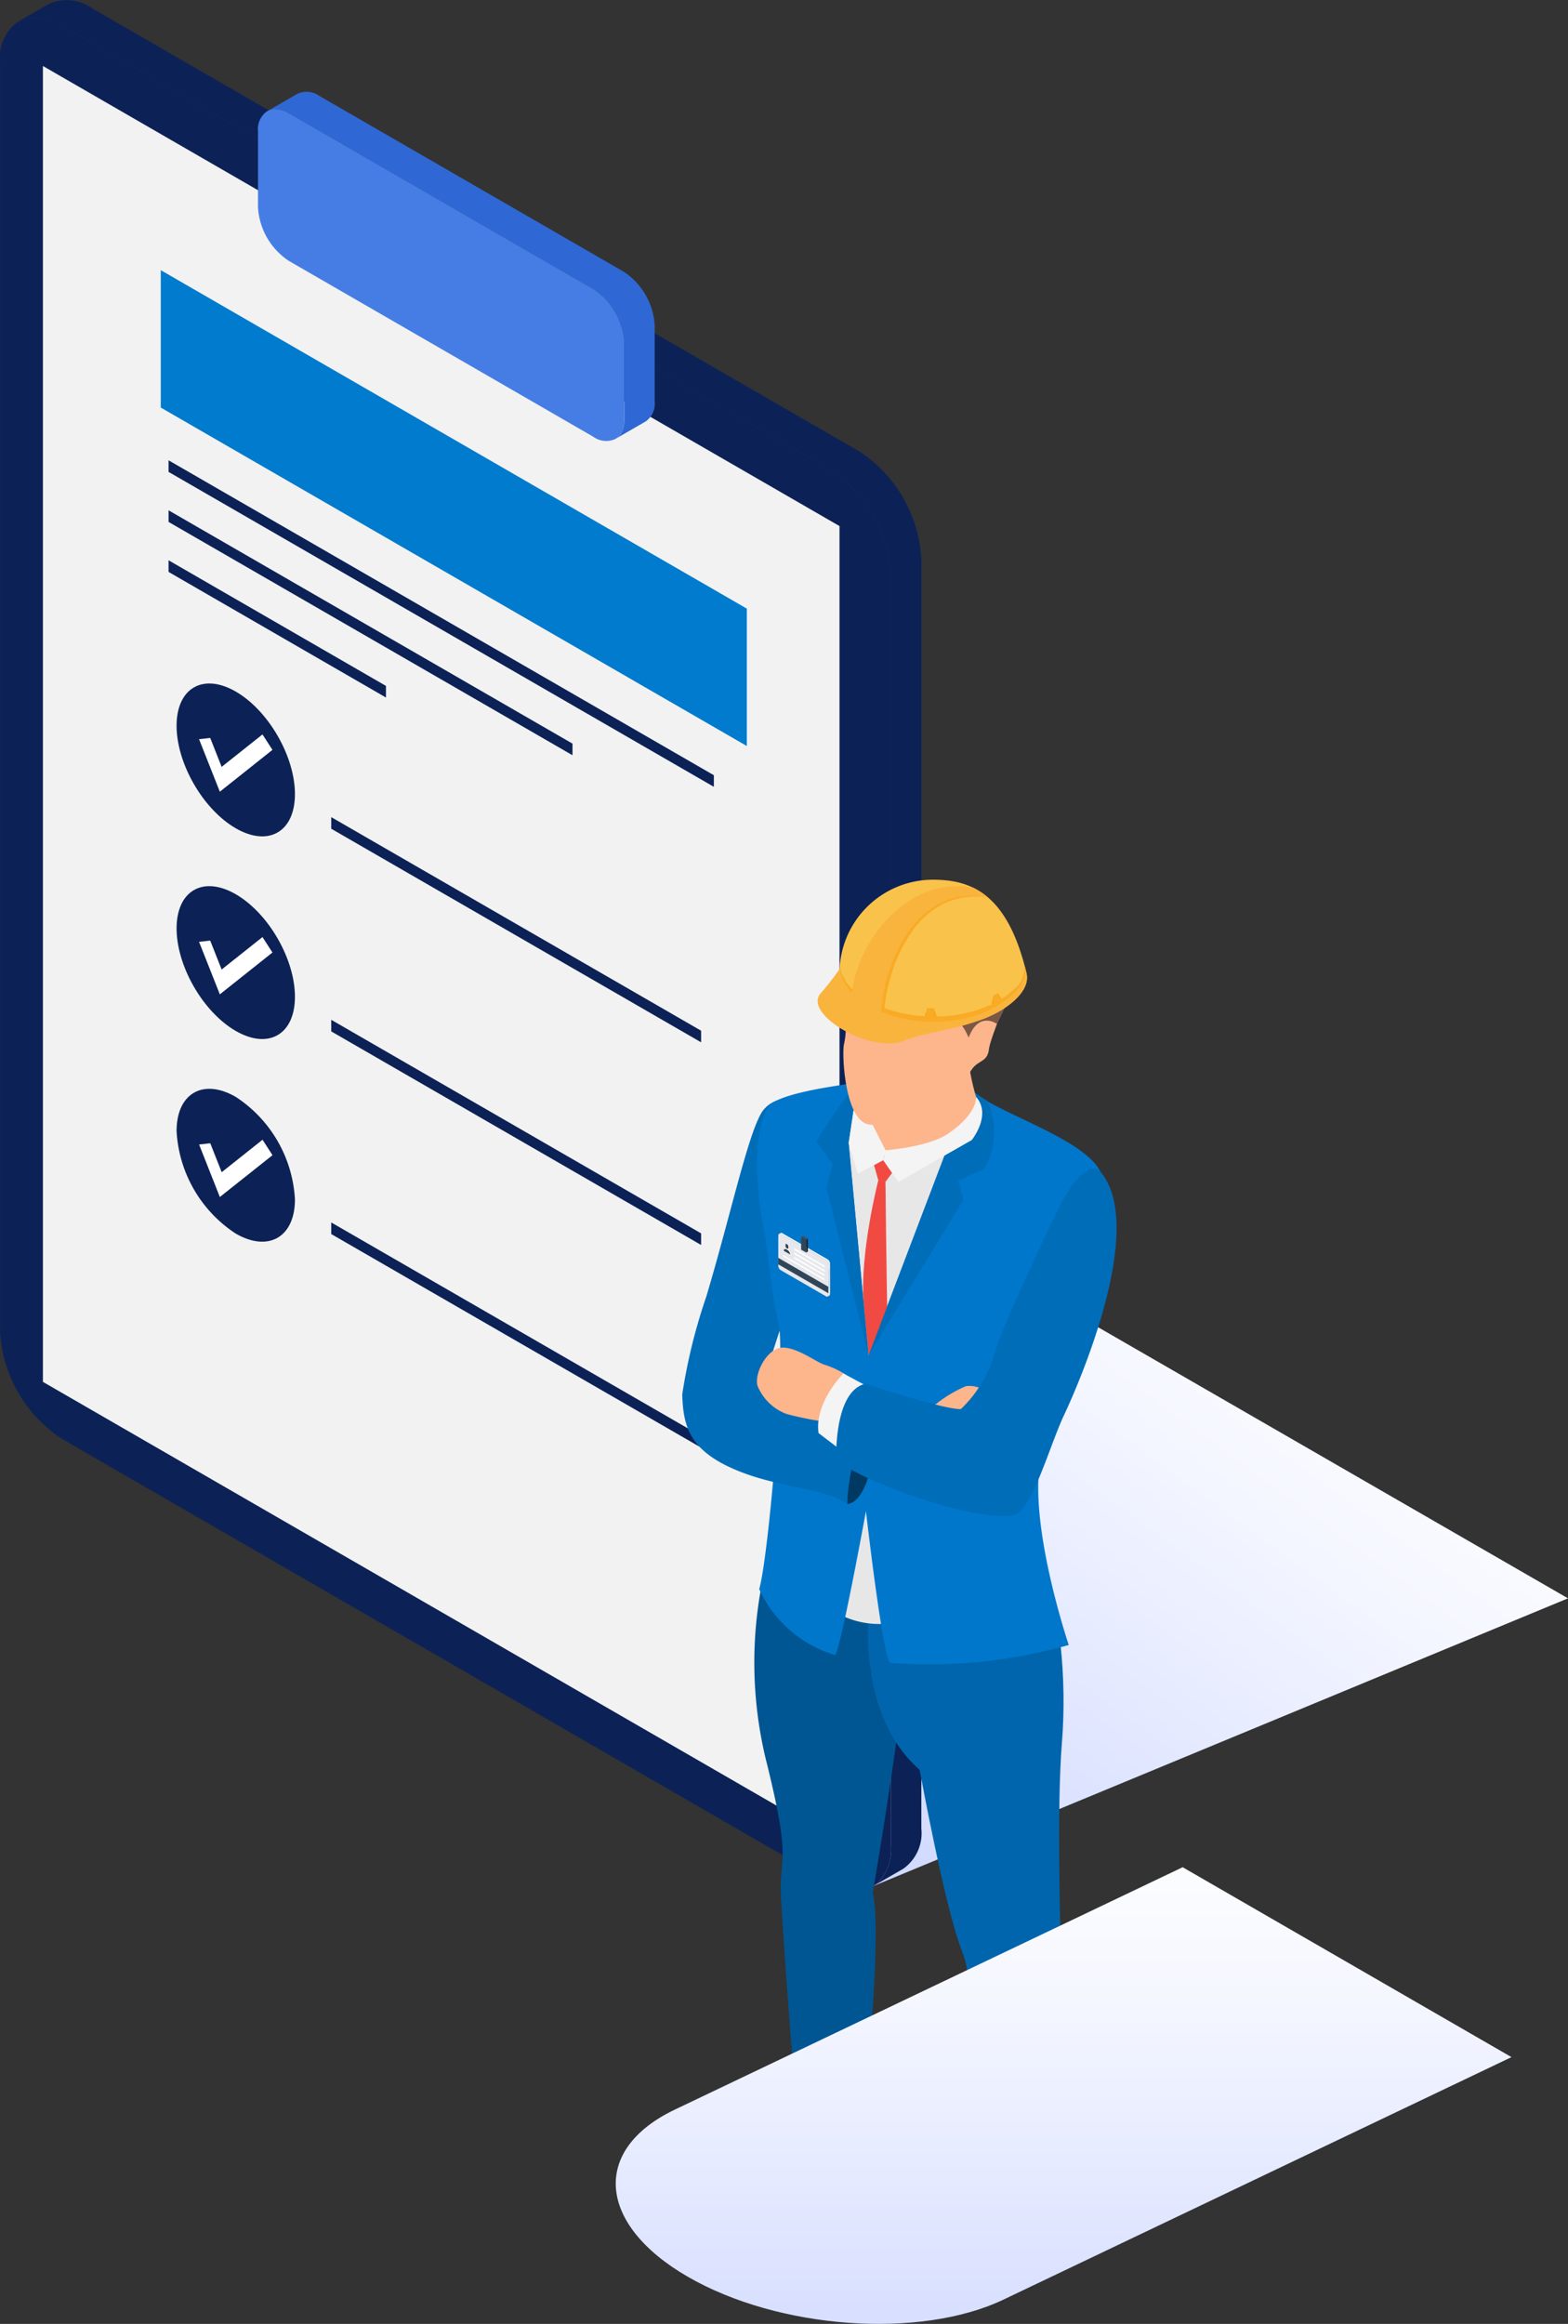
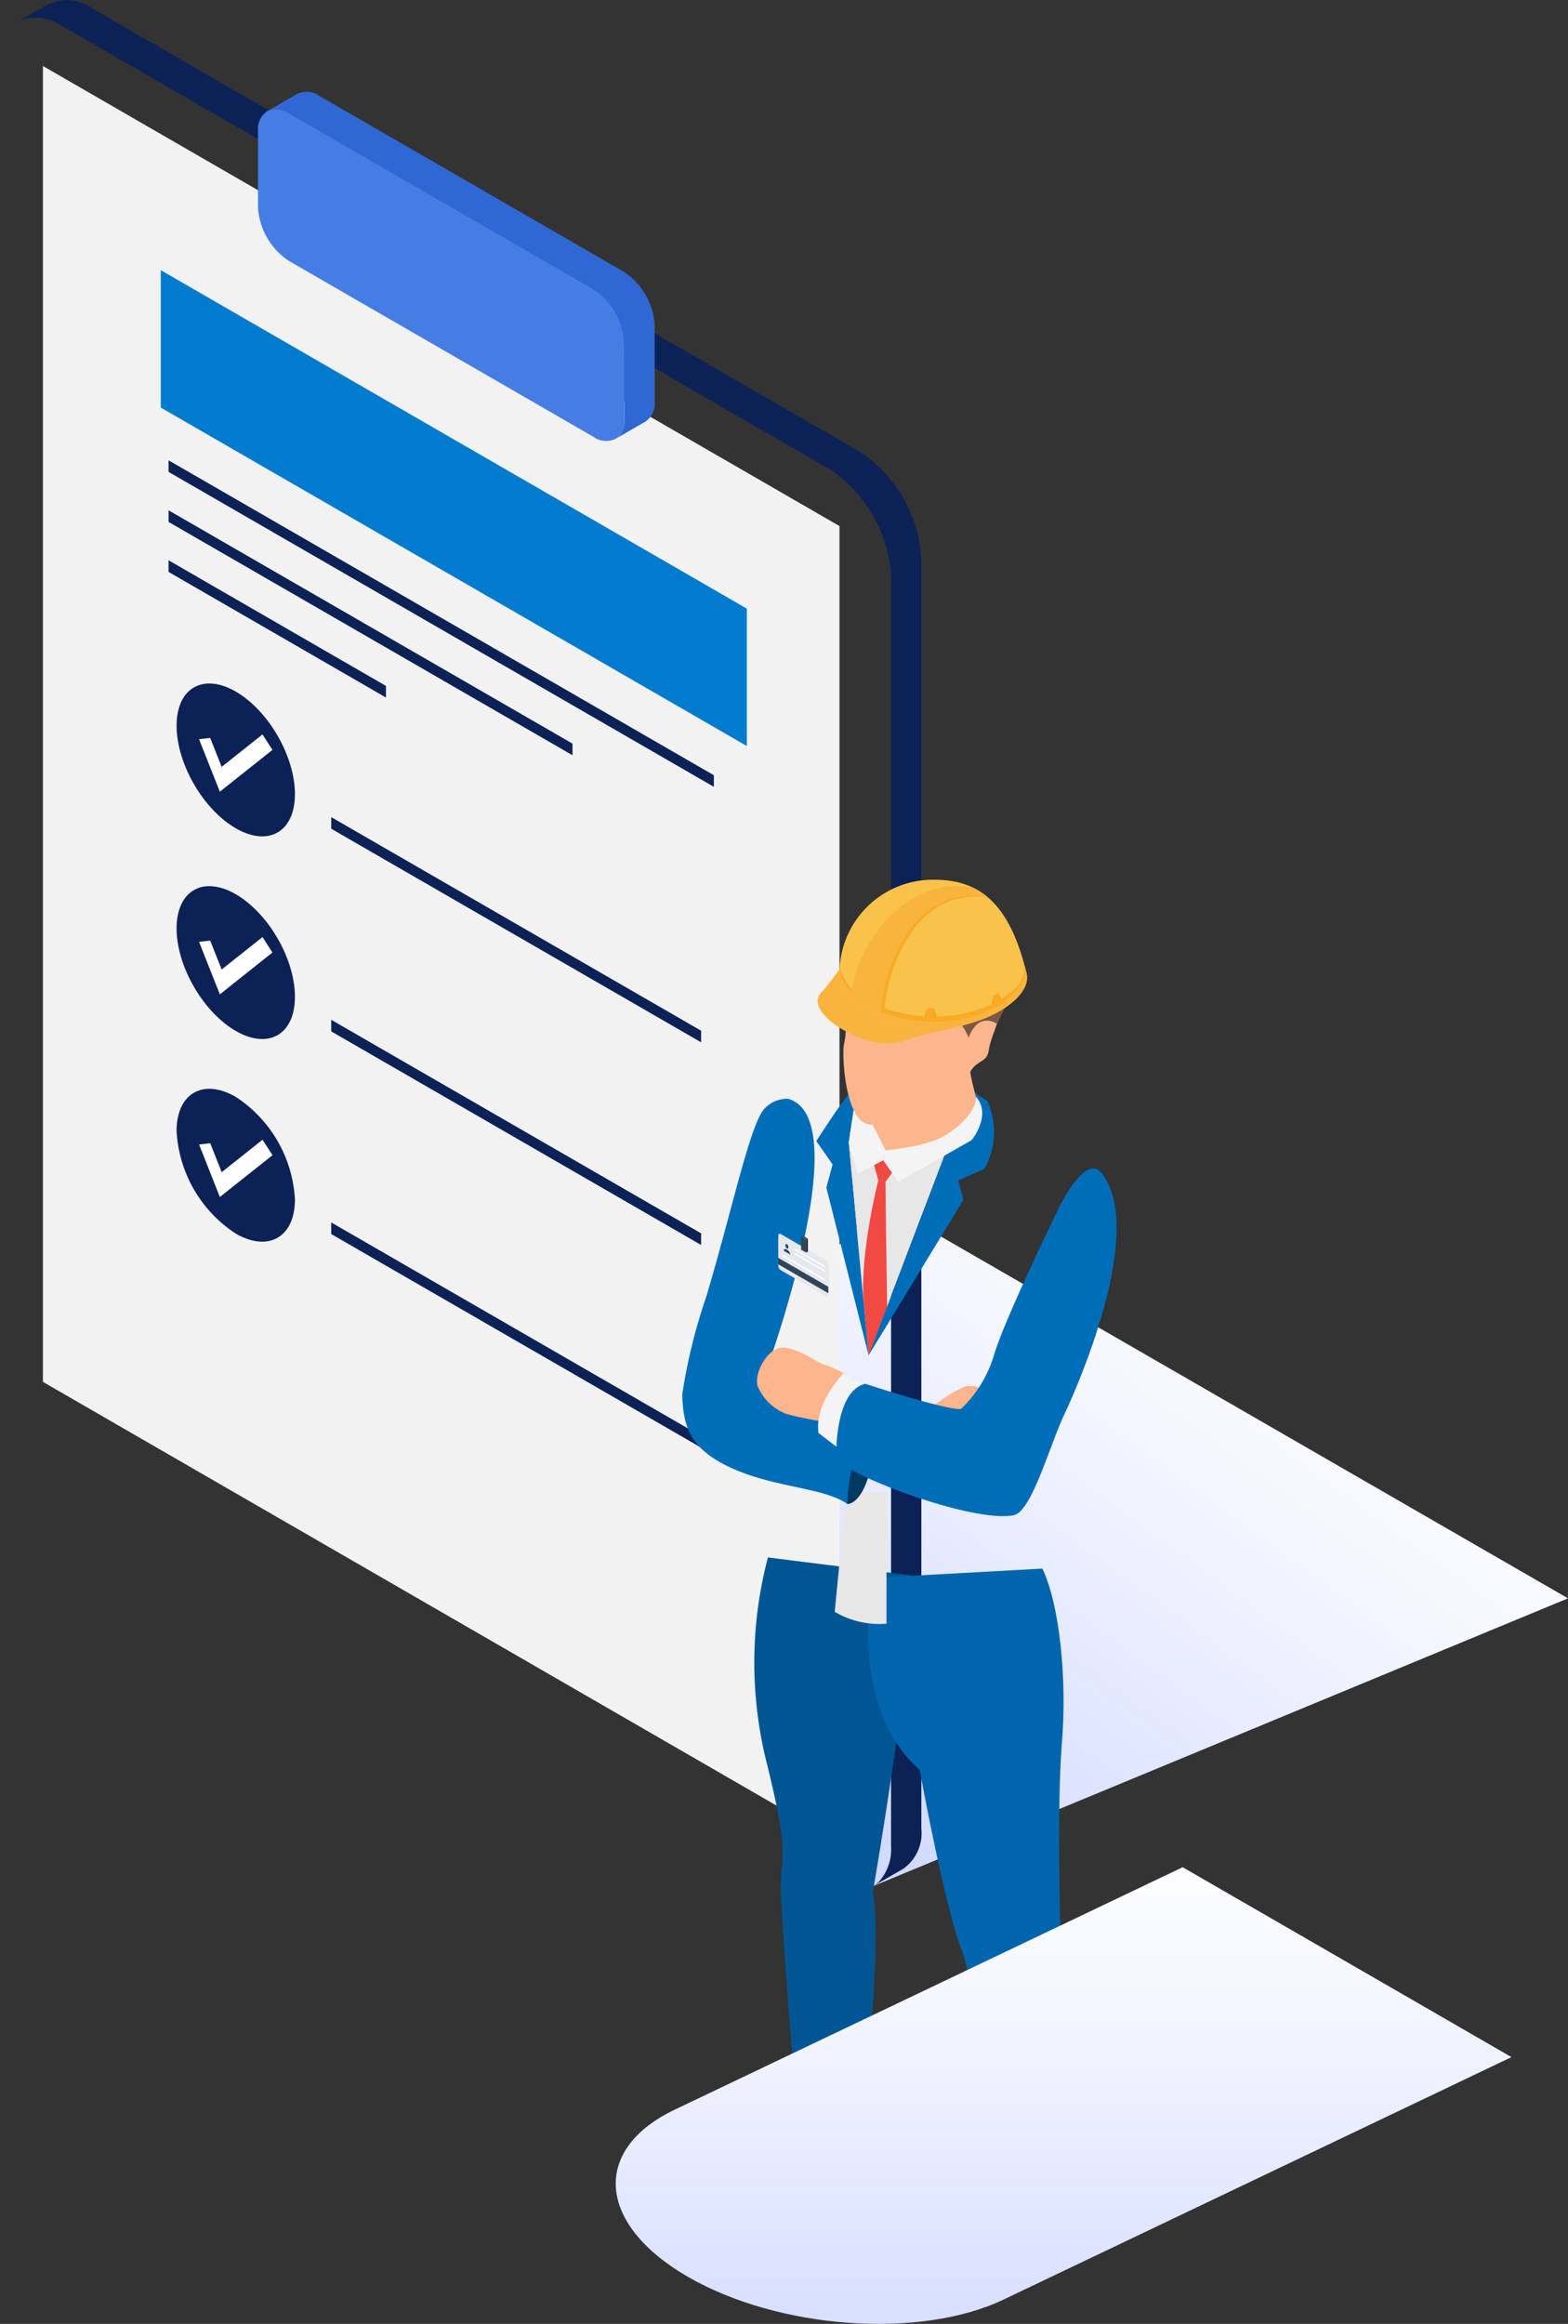
<svg xmlns="http://www.w3.org/2000/svg" xmlns:xlink="http://www.w3.org/1999/xlink" width="112.373" height="166.485" viewBox="0 0 112.373 166.485">
  <rect x="0" y="0" width="112.373" height="166.485" fill="#333333" stroke="none" />
  <defs>
    <linearGradient id="linear-gradient" x1="0.104" y1="0.796" x2="0.837" y2="0.144" gradientUnits="objectBoundingBox">
      <stop offset="0" stop-color="#ccd6ff" />
      <stop offset="0.228" stop-color="#dae1ff" />
      <stop offset="0.712" stop-color="#f5f7ff" />
      <stop offset="1" stop-color="#fff" />
    </linearGradient>
    <linearGradient id="linear-gradient-2" x1="0.585" y1="1.208" x2="0.585" y2="-0.11" xlink:href="#linear-gradient" />
  </defs>
  <g id="Group_36330" data-name="Group 36330" transform="translate(-649.104 -282.4)">
    <g id="Group_36315" data-name="Group 36315" transform="translate(649.104 282.4)">
      <path id="Path_73312" data-name="Path 73312" d="M999.079,1087.1l49.817-20.627-49.127-28.334-26.254,25.467Z" transform="translate(-936.523 -951.968)" fill="url(#linear-gradient)" style="mix-blend-mode: multiply;isolation: isolate" />
      <g id="Group_36314" data-name="Group 36314">
        <g id="Group_36307" data-name="Group 36307">
          <path id="Path_73313" data-name="Path 73313" d="M721.8,417.536l2.172-1.254a3.121,3.121,0,0,0,1.3-2.879l0-90.957a9.863,9.863,0,0,0-4.451-7.71l-54.961-31.731a3.127,3.127,0,0,0-3.145-.309l-2.172,1.254a2.194,2.194,0,0,1,.481-.205,3.482,3.482,0,0,1,2.664.514l54.961,31.731a9.862,9.862,0,0,1,4.452,7.71l0,90.957a3.479,3.479,0,0,1-.878,2.559A2.318,2.318,0,0,1,721.8,417.536Z" transform="translate(-659.242 -282.4)" fill="#0c2256" />
-           <path id="Path_73314" data-name="Path 73314" d="M711.66,427.268a2.238,2.238,0,0,0,.423-.317,3.471,3.471,0,0,0,.882-2.562l0-90.957a9.862,9.862,0,0,0-4.451-7.71l-54.961-31.731a3.5,3.5,0,0,0-2.655-.52,2.351,2.351,0,0,0-.49.21,3.127,3.127,0,0,0-1.3,2.878l0,90.955a9.83,9.83,0,0,0,4.451,7.71l54.957,31.733A3.135,3.135,0,0,0,711.66,427.268Z" transform="translate(-649.104 -292.132)" fill="#0c2256" />
          <path id="Path_73315" data-name="Path 73315" d="M676.08,323.863v94.27l57.088,32.96v-94.27Z" transform="translate(-673.004 -319.135)" fill="#f2f2f2" />
          <g id="Group_36306" data-name="Group 36306" transform="translate(18.489 6.571)">
            <path id="Path_73316" data-name="Path 73316" d="M841.956,364.907l2.172-1.254a1.561,1.561,0,0,0,.651-1.442l0-5.438a4.932,4.932,0,0,0-2.226-3.855l-21.806-12.591a1.566,1.566,0,0,0-1.571-.152l-2.172,1.254a1.06,1.06,0,0,1,.522-.144,1.948,1.948,0,0,1,1.049.3l21.806,12.591a4.931,4.931,0,0,1,2.226,3.855l0,5.438a1.956,1.956,0,0,1-.261,1.059A1.154,1.154,0,0,1,841.956,364.907Z" transform="translate(-816.35 -340.027)" fill="#2f68d4" />
            <path id="Path_73317" data-name="Path 73317" d="M836.858,374.667a1.153,1.153,0,0,0,.391-.383,1.957,1.957,0,0,0,.261-1.059l0-5.438a4.931,4.931,0,0,0-2.226-3.855l-21.806-12.591a1.949,1.949,0,0,0-1.049-.3,1.061,1.061,0,0,0-.522.144,1.554,1.554,0,0,0-.654,1.437l0,5.438a4.932,4.932,0,0,0,2.226,3.855c4.395,2.536,17.319,10,21.806,12.591A1.574,1.574,0,0,0,836.858,374.667Z" transform="translate(-811.252 -349.787)" fill="#467de4" />
          </g>
        </g>
        <path id="Path_73318" data-name="Path 73318" d="M792.176,486.227l-42-24.247v-9.843l42,24.247Z" transform="translate(-738.654 -432.782)" fill="#007bce" />
        <g id="Group_36312" data-name="Group 36312" transform="translate(10.898 32.976)">
          <g id="Group_36308" data-name="Group 36308" transform="translate(1.182)">
            <path id="Path_73319" data-name="Path 73319" d="M794.12,594.156v.831l-39.081-22.562v-.831Z" transform="translate(-755.039 -571.594)" fill="#0c2256" />
            <path id="Path_73320" data-name="Path 73320" d="M783.993,620.567l-28.947-16.713v-.832l28.947,16.713Z" transform="translate(-755.045 -599.438)" fill="#0c2256" />
            <path id="Path_73321" data-name="Path 73321" d="M770.626,644.283l-15.581-9v-.833l15.581,9Z" transform="translate(-755.045 -627.287)" fill="#0c2256" />
          </g>
          <g id="Group_36309" data-name="Group 36309" transform="translate(0 14.54)">
            <ellipse id="Ellipse_265" data-name="Ellipse 265" cx="3.463" cy="5.998" rx="3.463" ry="5.998" transform="translate(0 3.463) rotate(-30.002)" fill="#0c2256" />
            <path id="Path_73322" data-name="Path 73322" d="M775.686,747.914l-1.49-3.764.8-.086.82,2.071,2.926-2.325.714,1.107Z" transform="translate(-770.829 -738.712)" fill="#fff" />
          </g>
          <g id="Group_36310" data-name="Group 36310" transform="translate(0 29.059)">
            <ellipse id="Ellipse_266" data-name="Ellipse 266" cx="3.463" cy="5.998" rx="3.463" ry="5.998" transform="translate(0 3.463) rotate(-30.001)" fill="#0c2256" />
            <path id="Path_73323" data-name="Path 73323" d="M775.686,875.238l-1.49-3.764.8-.086.82,2.071,2.926-2.325.714,1.106Z" transform="translate(-770.829 -866.037)" fill="#fff" />
          </g>
          <g id="Group_36311" data-name="Group 36311" transform="translate(1.757 45.026)">
            <path id="Path_73324" data-name="Path 73324" d="M768.563,974.39c0,2.7-1.9,3.8-4.241,2.448a9.373,9.373,0,0,1-4.241-7.345c0-2.7,1.9-3.8,4.241-2.448A9.373,9.373,0,0,1,768.563,974.39Z" transform="translate(-760.081 -966.465)" fill="#0c2256" />
            <path id="Path_73325" data-name="Path 73325" d="M775.686,1002.563,774.2,998.8l.8-.086.82,2.071,2.926-2.325.714,1.107Z" transform="translate(-772.586 -994.811)" fill="#fff" />
          </g>
          <path id="Path_73326" data-name="Path 73326" d="M883.791,811.062v.831l-26.507-15.3v-.831Z" transform="translate(-844.443 -770.198)" fill="#0c2256" />
          <path id="Path_73327" data-name="Path 73327" d="M883.791,938.387v.831l-26.507-15.3v-.831Z" transform="translate(-844.443 -883.004)" fill="#0c2256" />
          <path id="Path_73328" data-name="Path 73328" d="M883.791,1065.712v.831l-26.507-15.3v-.831Z" transform="translate(-844.443 -995.811)" fill="#0c2256" />
        </g>
      </g>
    </g>
    <g id="Group_36329" data-name="Group 36329" transform="translate(693.231 345.423)">
      <path id="Path_73335" data-name="Path 73335" d="M1093.455,1608.143a1.991,1.991,0,0,0,.219,2.065c.782.959,3.254.644,4.73-.327.425-.28,2.6-2.641,3.83-2.911a4.125,4.125,0,0,0,2.491-1.779,3.865,3.865,0,0,0,.047-2.034Z" transform="translate(-1086.74 -1515.577)" fill="#fff" />
      <path id="Path_73336" data-name="Path 73336" d="M1257.514,1663.807s-.831,3.3.368,4.047a2.751,2.751,0,0,0,4.016-.763c1.109-1.693.6-4.006.507-5.13Z" transform="translate(-1232.017 -1567.676)" fill="#fff" />
      <path id="Path_73337" data-name="Path 73337" d="M1101.31,1586.51s-1.279,2.477-2.078,2.957-4.915,3.037-4.156,4.235,3.316.8,4.755-.16,2.546-2.555,3.822-2.967c2.754-.89,2.647-2.4,2.647-2.4a6.354,6.354,0,0,0-.13-1.928Z" transform="translate(-1088.267 -1500.597)" fill="#242424" />
      <path id="Path_73338" data-name="Path 73338" d="M1259.651,1621.079a23.851,23.851,0,0,1,0,4.276c-.24,1.438-.6,3.876.919,4.355a3.057,3.057,0,0,0,3.6-2.4c.4-1.638.057-4.991.188-6.56l-2.9-.592Z" transform="translate(-1233.966 -1530.641)" fill="#242424" />
      <path id="Path_73339" data-name="Path 73339" d="M1124.163,1260.906a29.552,29.552,0,0,0-.16,14.421c1.923,7.691.942,6.73,1.1,9.934s.961,13.46.961,13.46,3.962,2.146,5.244-.9c0,0,1.005-10.478.364-12.881,0,0,3.2-18.427,2.724-22.753Z" transform="translate(-1113.256 -1212.352)" fill="#005693" />
      <path id="Path_73340" data-name="Path 73340" d="M1194.965,1268.6s-1.923,9.1,3.365,13.751c0,0,1.816,9.961,3.043,13.005s.851,13.551.859,13.657c.03.4,3.2,1.219,4.7-.327.575-.592,1.822-9.166,1.49-14.638,0,0-.279-8.973.1-13.62s-.171-9.935-1.4-12.5Z" transform="translate(-1176.547 -1218.577)" fill="#0065ac" />
      <path id="Path_73341" data-name="Path 73341" d="M1098.052,989.928c1.689-5.255,4.656-16.093.793-17.18a2.168,2.168,0,0,0-1.848.9c-1.013,1.538-2.252,7.367-4.02,13.281Z" transform="translate(-1086.49 -957.05)" fill="#006db9" />
      <path id="Path_73342" data-name="Path 73342" d="M1173.72,1228.726a6.262,6.262,0,0,0,3.714.852v-9.388h-2.883Z" transform="translate(-1158.026 -1176.279)" fill="#e7e7e7" />
-       <path id="Path_73343" data-name="Path 73343" d="M1145.081,987.457c-.387,4.833,2.148,12.321,2.148,12.321a36.6,36.6,0,0,1-12.778,1.282c-.523-.058-1.756-10.875-1.756-10.875s-1.9,10.421-2.239,10.307a8.751,8.751,0,0,1-5.411-4.712c.7-2.457,1.932-17.108,1.364-19.177-.407-1.473-.756-5.124-.988-6.342-1.309-6.809.177-8.958.391-9.172.744-.739,3.879-1.228,4.409-1.316,2.764-.461,8.652-1.362,10.014.194s8.151,3.478,9.273,5.935-1.609,10.081-1.609,10.081S1145.475,982.624,1145.081,987.457Z" transform="translate(-1114.762 -944.953)" fill="#0077cb" />
      <path id="Path_73344" data-name="Path 73344" d="M1182.4,966.143l1.426,15.191,5.5-14.45s2.418-1.985,2.571-2.85a1.206,1.206,0,0,0-.368-1.2,8.276,8.276,0,0,0-5.216-1.1C1183.81,961.923,1182.247,963.012,1182.4,966.143Z" transform="translate(-1165.71 -947.265)" fill="#e7e7e7" />
      <path id="Path_73345" data-name="Path 73345" d="M1192.648,1023.872s-1.354,5.251-1.048,8.845l.347,3.7,1.344-2.734s-.086-5.034-.133-9.7Z" transform="translate(-1173.827 -1002.347)" fill="#f04a43" />
      <path id="Path_73346" data-name="Path 73346" d="M1200.042,1008.084l-.813,1.1-.511-.112-.313-1.092.887-.828Z" transform="translate(-1179.897 -987.538)" fill="#f04a43" />
      <path id="Path_73347" data-name="Path 73347" d="M1165.121,961.553c-1.982,2.727-1.3,1.743-2.989,4.3l1.168,1.676-.445,1.662,3.024,12.008-1.426-15.191Z" transform="translate(-1147.759 -947.134)" fill="#006db9" />
      <path id="Path_73348" data-name="Path 73348" d="M1185.129,977.656l-.163.718-1.822.962-.655-2.182.418-2.79,1.778-.234Z" transform="translate(-1165.794 -958.276)" fill="#f4f4f4" />
      <path id="Path_73349" data-name="Path 73349" d="M1195,987.764l5.5-14.45a13.273,13.273,0,0,0,2.465-2.525,1.421,1.421,0,0,0-.262-1.524l-.084-.307.889.594a5.377,5.377,0,0,1-.207,4.855l-1.878.835.376,1.377Z" transform="translate(-1176.876 -953.694)" fill="#006db9" />
      <path id="Path_73350" data-name="Path 73350" d="M1204.213,976.176l1.08,1.553,5.263-3s1.461-1.814.307-3.084l-5.833,1.845A16.731,16.731,0,0,0,1204.213,976.176Z" transform="translate(-1185.042 -956.077)" fill="#f4f4f4" />
      <path id="Path_73351" data-name="Path 73351" d="M1195,954.294l1.215,2.386s3.039-.218,4.454-1.171c2.169-1.46,2.031-2.639,2.031-2.639a17.526,17.526,0,0,1-.521-2.417Z" transform="translate(-1176.876 -937.299)" fill="#fdb58c" />
      <path id="Path_73352" data-name="Path 73352" d="M1178.367,856.559a9.4,9.4,0,0,0-.156,2.9,5.4,5.4,0,0,1,.08,2.635c-.173.626.037,5.578,1.828,5.775s6.531-1.134,6.939-2.984,1.453-1.2,1.611-2.373,1.7-4.091,1.462-5.655-.966-4.2-3.088-4.471S1179.431,852.113,1178.367,856.559Z" transform="translate(-1161.928 -850.328)" fill="#fdb58c" />
      <path id="Path_73353" data-name="Path 73353" d="M1181.135,845.436s-1.687-.1-.77-2.285c1.426-3.39,7.874-6.142,10.267-3.211s1.566,2.873,1.712,4.407-1.352,4.273-1.352,4.273-1.3-.957-2.03.983c0,0-.573-1.511-1.46-1.463s-.822-2.7-1.426-2.8S1182.8,846.408,1181.135,845.436Z" transform="translate(-1163.671 -838.289)" fill="#7b5845" />
      <path id="Path_73354" data-name="Path 73354" d="M1175.443,1181.75s.986.095,1.631-2.37,1.688-3.679.834-3.47l-2.257.4-1.009,3.793Z" transform="translate(-1158.844 -1137.027)" fill="#003961" />
      <path id="Path_73355" data-name="Path 73355" d="M1079.6,1097.093a40.246,40.246,0,0,0-1.721,7c.076,2.351.52,4.153,4.324,5.6,2.849,1.087,6,1.166,7.51,2.247,0,0,.038-4.93,2.465-5.841,0,0-5.395-.133-6.334-.759a11.249,11.249,0,0,1-2.133-2.418s.414-1.119.964-2.828A7.32,7.32,0,0,0,1079.6,1097.093Z" transform="translate(-1073.113 -1067.218)" fill="#006db9" />
      <path id="Path_73356" data-name="Path 73356" d="M1233.383,1154.854a9.127,9.127,0,0,1,2.6-1.669,1.911,1.911,0,0,1,1.289.285l-.55,1.612-2.278.417Z" transform="translate(-1210.886 -1116.901)" fill="#fdb58c" />
      <path id="Path_73357" data-name="Path 73357" d="M1129.588,1134.3a22.775,22.775,0,0,1-2.6-.531,3.607,3.607,0,0,1-2.086-2.006c-.284-.876.721-2.83,1.878-2.754s2.408,1.119,3,1.252a6.383,6.383,0,0,1,1.512.736Z" transform="translate(-1114.733 -1095.49)" fill="#fdb58c" />
      <path id="Path_73358" data-name="Path 73358" d="M1166.96,1146.325l-1.877-1.005s-2.086,2.067-1.783,4.267l1.815,1.384Z" transform="translate(-1148.767 -1109.946)" fill="#f4f4f4" />
      <path id="Path_73359" data-name="Path 73359" d="M1190.633,1019.277s1.881-3.864,3.015-2.446c3.229,4.035-1.65,15.19-2.674,17.352s-2.318,6.888-3.584,7.168c-2.649.587-11.189-2.5-12.744-3.982,0,0-.19-4.893,2.086-5.424,0,0,5.644,1.856,6.846,1.811a8.825,8.825,0,0,0,2.418-4.011C1186.85,1027.014,1190.633,1019.277,1190.633,1019.277Z" transform="translate(-1158.844 -995.831)" fill="#006db9" />
      <g id="Group_36325" data-name="Group 36325" transform="translate(11.644 25.293)">
        <g id="Group_36319" data-name="Group 36319">
          <g id="Group_36316" data-name="Group 36316">
-             <path id="Path_73360" data-name="Path 73360" d="M1142.363,1059.124c0,2.317.023,2.244-.055,2.289-.179.1-.109.066-.093.045a10.735,10.735,0,0,0,.028-2.265.376.376,0,0,0-.157-.3c-3.484-2.012-3.315-1.938-3.38-1.9.131-.075.151-.1.223-.061l3.277,1.892A.375.375,0,0,1,1142.363,1059.124Z" transform="translate(-1138.649 -1056.912)" fill="#f2f2f2" />
            <path id="Path_73361" data-name="Path 73361" d="M1141.8,1059.719a10.744,10.744,0,0,1-.028,2.265.092.092,0,0,1-.129.015l-3.276-1.892a.376.376,0,0,1-.157-.3c0-2.314-.023-2.244.054-2.288s-.125-.124,3.38,1.9A.376.376,0,0,1,1141.8,1059.719Z" transform="translate(-1138.203 -1057.438)" fill="#e7e8ed" />
          </g>
          <g id="Group_36317" data-name="Group 36317" transform="translate(0.399 0.771)">
            <path id="Path_73362" data-name="Path 73362" d="M1143.322,1064.01l-.044.025c.1-.059,0-.342-.113-.336-.017,0-.04.016.02-.018C1143.3,1063.614,1143.434,1063.945,1143.322,1064.01Z" transform="translate(-1142.981 -1063.672)" fill="#fff" />
-             <path id="Path_73363" data-name="Path 73363" d="M1142.6,1067.295c-.062.036-.036.036-.05-.029-.037-.17-.236-.365-.374-.327-.022.006-.051.025.02-.016C1142.328,1066.843,1142.6,1067.093,1142.6,1067.295Z" transform="translate(-1142.094 -1066.539)" fill="#fff" />
            <path id="Path_73364" data-name="Path 73364" d="M1142.956,1064.146c0,.205-.221.089-.221-.127S1142.956,1063.93,1142.956,1064.146Z" transform="translate(-1142.617 -1063.883)" fill="#314559" />
            <path id="Path_73365" data-name="Path 73365" d="M1142.156,1067.527l-.457-.263C1141.7,1066.981,1142.156,1067.235,1142.156,1067.527Z" transform="translate(-1141.7 -1066.745)" fill="#314559" />
          </g>
          <g id="Group_36318" data-name="Group 36318" transform="translate(0.003 1.102)">
            <path id="Path_73366" data-name="Path 73366" d="M1150.364,1067.845v.112l-2.2-1.272v-.111Z" transform="translate(-1147.03 -1066.574)" fill="#fff" />
            <path id="Path_73367" data-name="Path 73367" d="M1150.365,1070.584v.111l-2.2-1.271v-.111Z" transform="translate(-1147.031 -1069)" fill="#fff" />
-             <path id="Path_73368" data-name="Path 73368" d="M1150.351,1073.424l-2.188-1.263v-.112l2.188,1.263Z" transform="translate(-1147.03 -1071.425)" fill="#fff" />
            <path id="Path_73369" data-name="Path 73369" d="M1144.2,1072.613l-2.979-1.72v-.112l2.979,1.72Z" transform="translate(-1140.883 -1070.302)" fill="#fff" />
            <path id="Path_73370" data-name="Path 73370" d="M1141.823,1074.738v.463l-3.591-2.073v-.463Z" transform="translate(-1138.232 -1071.97)" fill="#314559" />
          </g>
        </g>
        <g id="Group_36324" data-name="Group 36324" transform="translate(1.643 0.213)">
          <g id="Group_36323" data-name="Group 36323" style="isolation: isolate">
            <g id="Group_36320" data-name="Group 36320" transform="translate(0.356 0.206)">
              <path id="Path_73371" data-name="Path 73371" d="M1155.738,1060.659l.129-.074v.924l-.129.074Z" transform="translate(-1155.738 -1060.585)" fill="#1a2530" />
            </g>
            <g id="Group_36321" data-name="Group 36321" transform="translate(0)">
              <path id="Path_73372" data-name="Path 73372" d="M1152.615,1058.855l.129-.074.356.206-.129.074Z" transform="translate(-1152.615 -1058.781)" fill="#3a5169" />
            </g>
            <g id="Group_36322" data-name="Group 36322" transform="translate(0 0.074)">
              <path id="Path_73373" data-name="Path 73373" d="M1152.971,1059.638v.924l-.356-.206v-.924Z" transform="translate(-1152.615 -1059.433)" fill="#314559" />
            </g>
          </g>
        </g>
      </g>
      <g id="Group_36328" data-name="Group 36328" transform="translate(14.465 0)">
        <path id="Path_73374" data-name="Path 73374" d="M1169.1,881.159c-2.461.927-7.262-1.993-5.923-3.419a20.9,20.9,0,0,0,2.556-3.685l9.377,5.413C1172.607,880.482,1171.192,880.37,1169.1,881.159Z" transform="translate(-1162.943 -869.612)" fill="#f9b43e" />
        <path id="Path_73375" data-name="Path 73375" d="M1176.726,841.8c0,3.438,7.242,5.162,11.441,2.736,1.309-.755,2.193-1.773,1.963-2.736-1.337-5.593-3.845-6.7-6.7-6.7A6.7,6.7,0,0,0,1176.726,841.8Z" transform="translate(-1175.154 -835.1)" fill="#f9c24b" />
        <path id="Path_73376" data-name="Path 73376" d="M1208.832,845.033a5.424,5.424,0,0,0-3.175.428,6.119,6.119,0,0,0-2.36,2.121,10.686,10.686,0,0,0-1.38,2.9,11.984,11.984,0,0,0-.558,3.169h-.417a10.827,10.827,0,0,1,.538-3.307,10.637,10.637,0,0,1,1.494-3,6.281,6.281,0,0,1,2.581-2.117,4.9,4.9,0,0,1,1.631-.367,6.14,6.14,0,0,1,.831.027Z" transform="translate(-1196.61 -843.752)" fill="#f9ab25" />
        <path id="Path_73377" data-name="Path 73377" d="M1188.16,891.426c-4.2,2.424-11.441.7-11.441-2.736a6.186,6.186,0,0,1,.036-.666,2.367,2.367,0,0,0,.132.786c.977,2.915,7.27,4.3,11.134,2.066a5.322,5.322,0,0,0,1.531-1.26,1.739,1.739,0,0,0,.43-1.475c.048.175.1.363.14.55a.456.456,0,0,1,.012.072C1190.31,889.7,1189.436,890.692,1188.16,891.426Z" transform="translate(-1175.148 -881.989)" fill="#f9b43e" />
        <path id="Path_73378" data-name="Path 73378" d="M1177,888.024a2.215,2.215,0,0,0,.285.993,1.812,1.812,0,0,0,.268.438,2.911,2.911,0,0,0,.334.388,5.379,5.379,0,0,0,1.71,1.121,10.148,10.148,0,0,0,4.023.81,9.407,9.407,0,0,0,4.023-.757,6.153,6.153,0,0,0,1.742-1.09,2.049,2.049,0,0,0,.842-1.787,1.5,1.5,0,0,1-.094,1.045,3.223,3.223,0,0,1-.611.882,6.335,6.335,0,0,1-1.748,1.227,8.063,8.063,0,0,1-.99.413c-.346.089-.687.2-1.039.264a9.338,9.338,0,0,1-1.06.152l-.534.045-.536,0a9.955,9.955,0,0,1-4.147-.931,5.554,5.554,0,0,1-1.723-1.266,3.091,3.091,0,0,1-.316-.436,1.932,1.932,0,0,1-.24-.479A2.068,2.068,0,0,1,1177,888.024Z" transform="translate(-1175.398 -881.989)" fill="#f9ab25" />
        <path id="Path_73379" data-name="Path 73379" d="M1194.125,839.95c-5.3-1.1-7.681,5.18-7.681,8.622a5.861,5.861,0,0,1-2.1-1.28c0-3.537,3.713-9.017,8.7-8.051A4.671,4.671,0,0,1,1194.125,839.95Z" transform="translate(-1181.903 -838.669)" fill="#f9b43e" />
        <g id="Group_36326" data-name="Group 36326" transform="translate(12.482 8.129)">
          <path id="Path_73380" data-name="Path 73380" d="M1273.1,906.808l-.092.056c-.155.1-.319.183-.482.263l-.12.06.1-.6.355-.2Z" transform="translate(-1272.404 -906.385)" fill="#f9a20c" />
          <path id="Path_73381" data-name="Path 73381" d="M1273.811,906.863c-.156.1-.319.183-.483.263l-.016-.539.355-.2Z" transform="translate(-1273.209 -906.385)" fill="#f9ab25" />
        </g>
        <g id="Group_36327" data-name="Group 36327" transform="translate(7.676 9.209)">
          <path id="Path_73382" data-name="Path 73382" d="M1231.111,916.44a.921.921,0,0,1-.1,0h-.2c-.151,0-.3-.008-.451-.016a.778.778,0,0,1-.1-.008l.2-.558h.467Z" transform="translate(-1230.262 -915.862)" fill="#f9a20c" />
          <path id="Path_73383" data-name="Path 73383" d="M1231.782,916.444h-.2c-.152,0-.3-.008-.451-.016l.1-.566h.466Z" transform="translate(-1231.036 -915.862)" fill="#f9ab25" />
        </g>
      </g>
      <path id="Path_73384" data-name="Path 73384" d="M1076.716,1455.514l-36.4,17.368c-5.988,2.857-5.566,8.218.942,11.975s16.636,4.487,22.624,1.63l36.4-17.368Z" transform="translate(-1036.086 -1384.769)" fill="url(#linear-gradient-2)" style="mix-blend-mode: multiply;isolation: isolate" />
    </g>
  </g>
</svg>